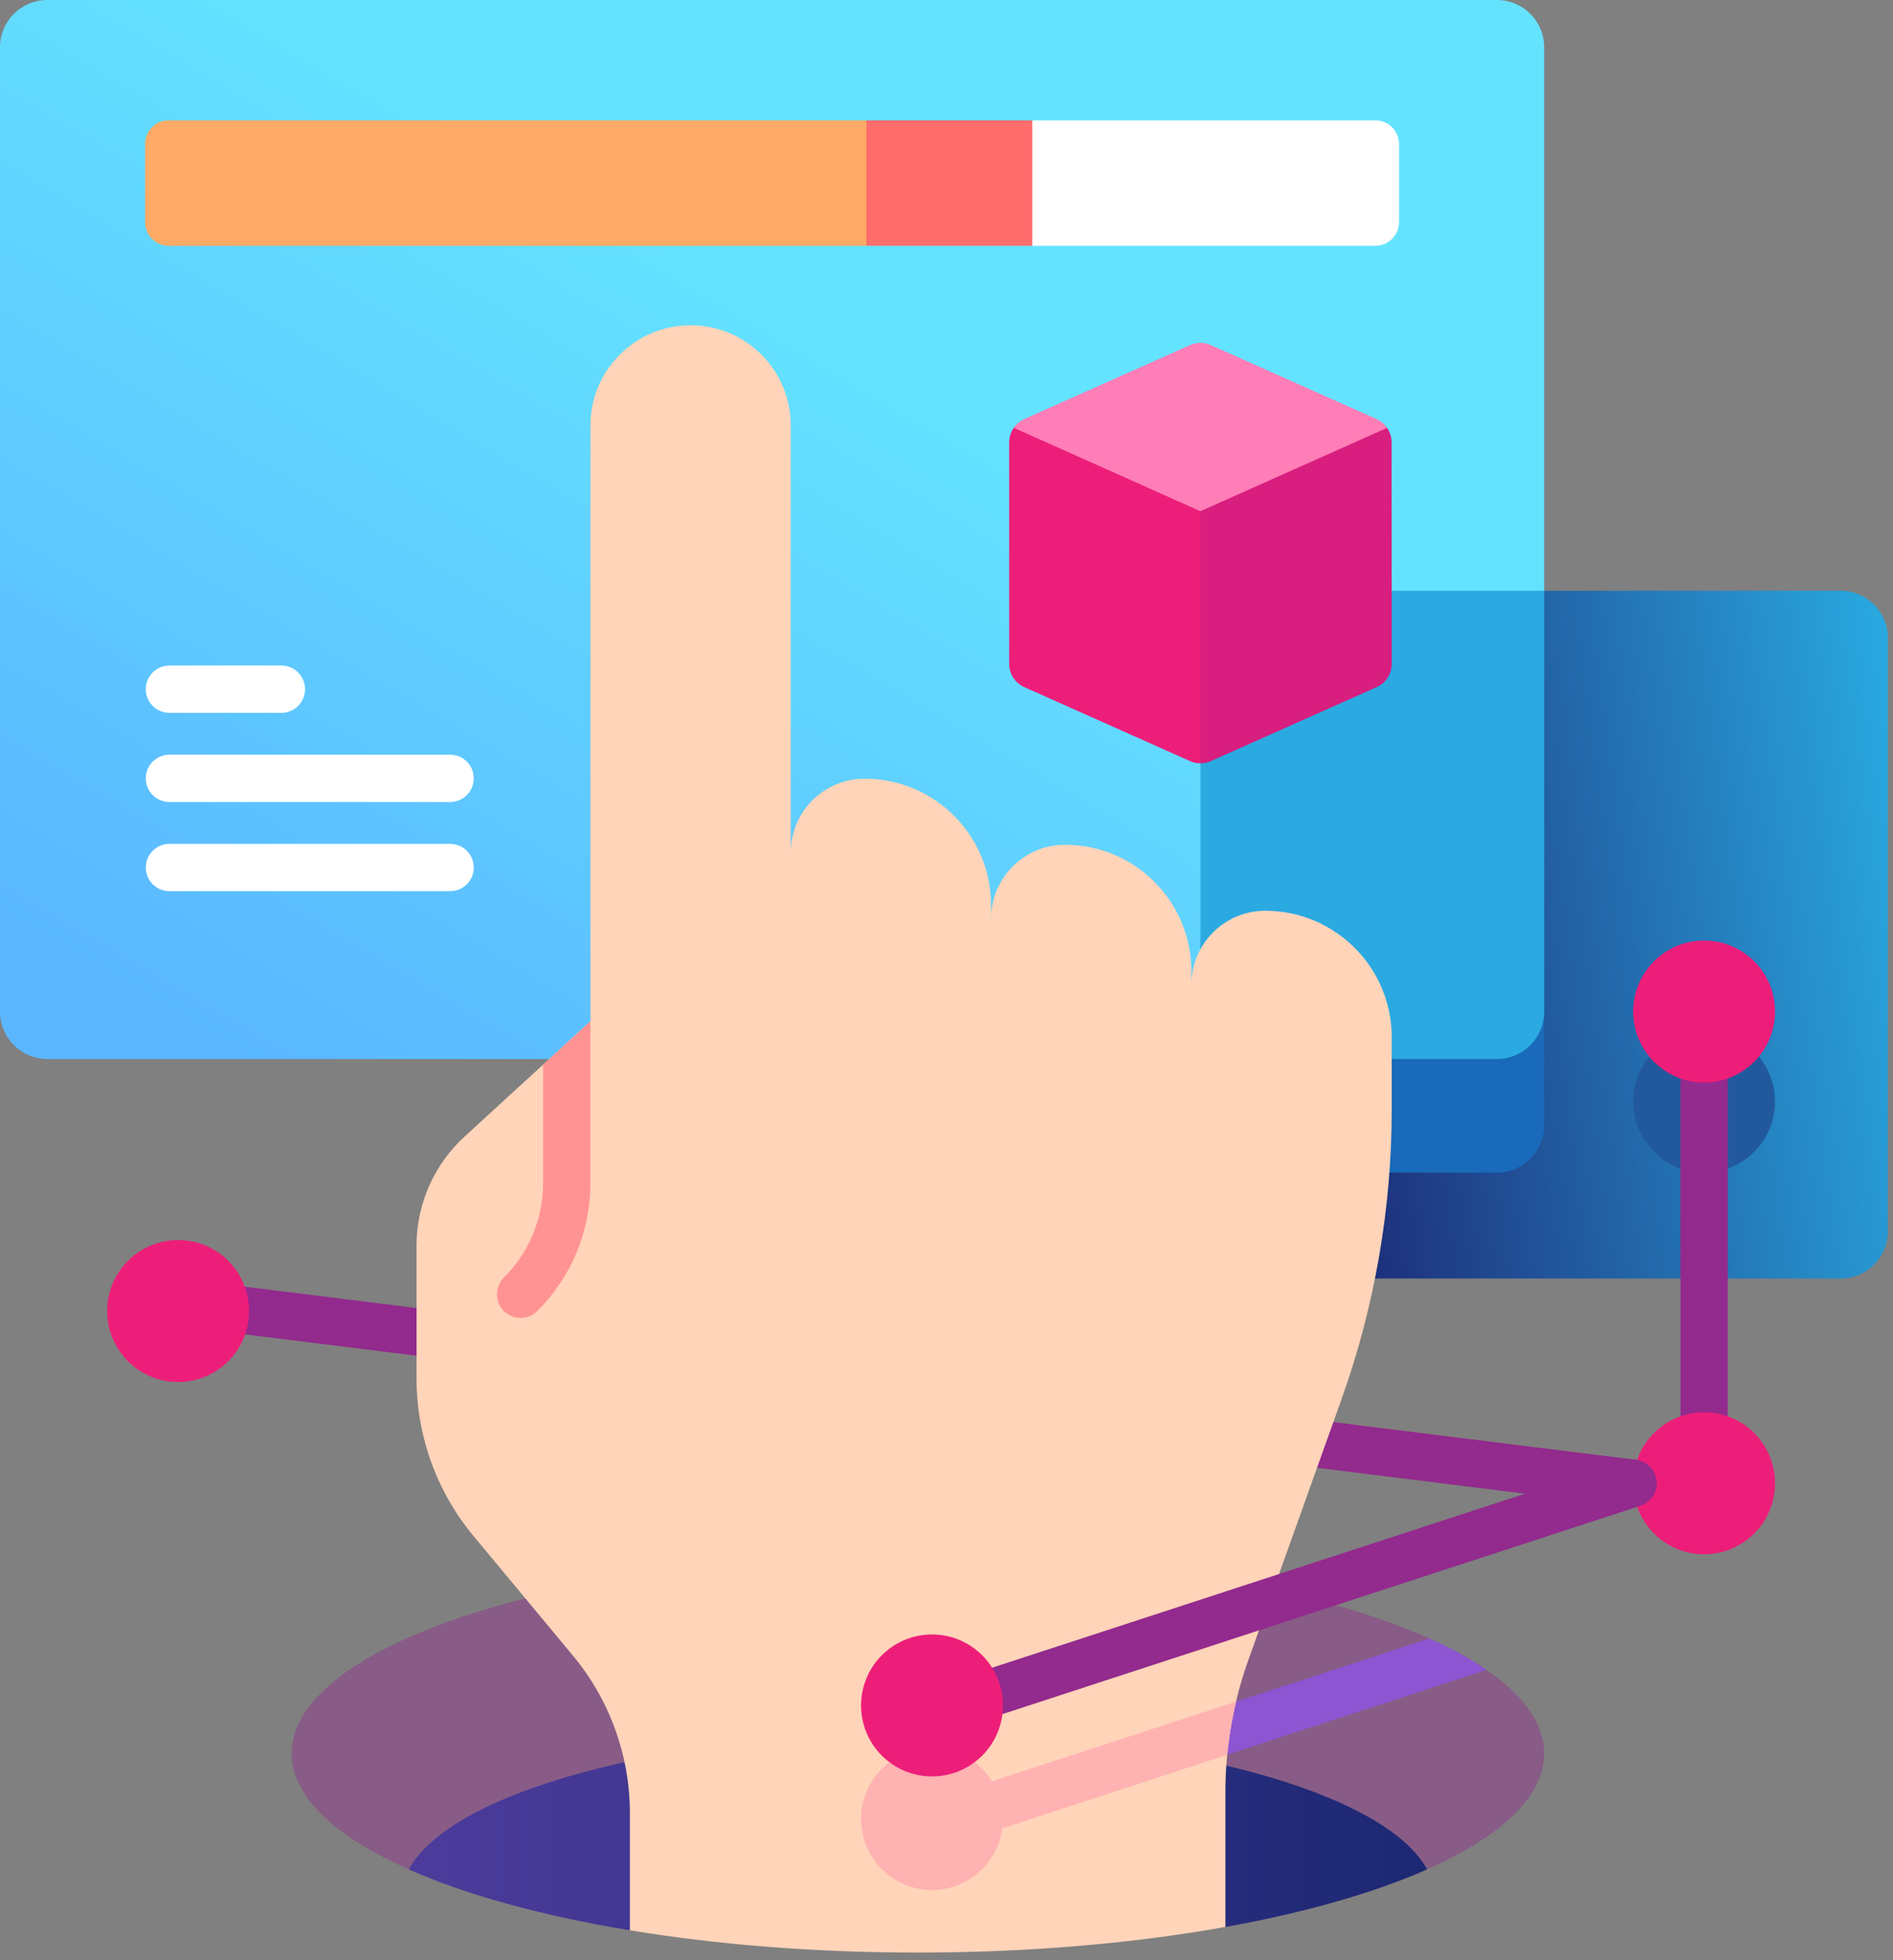
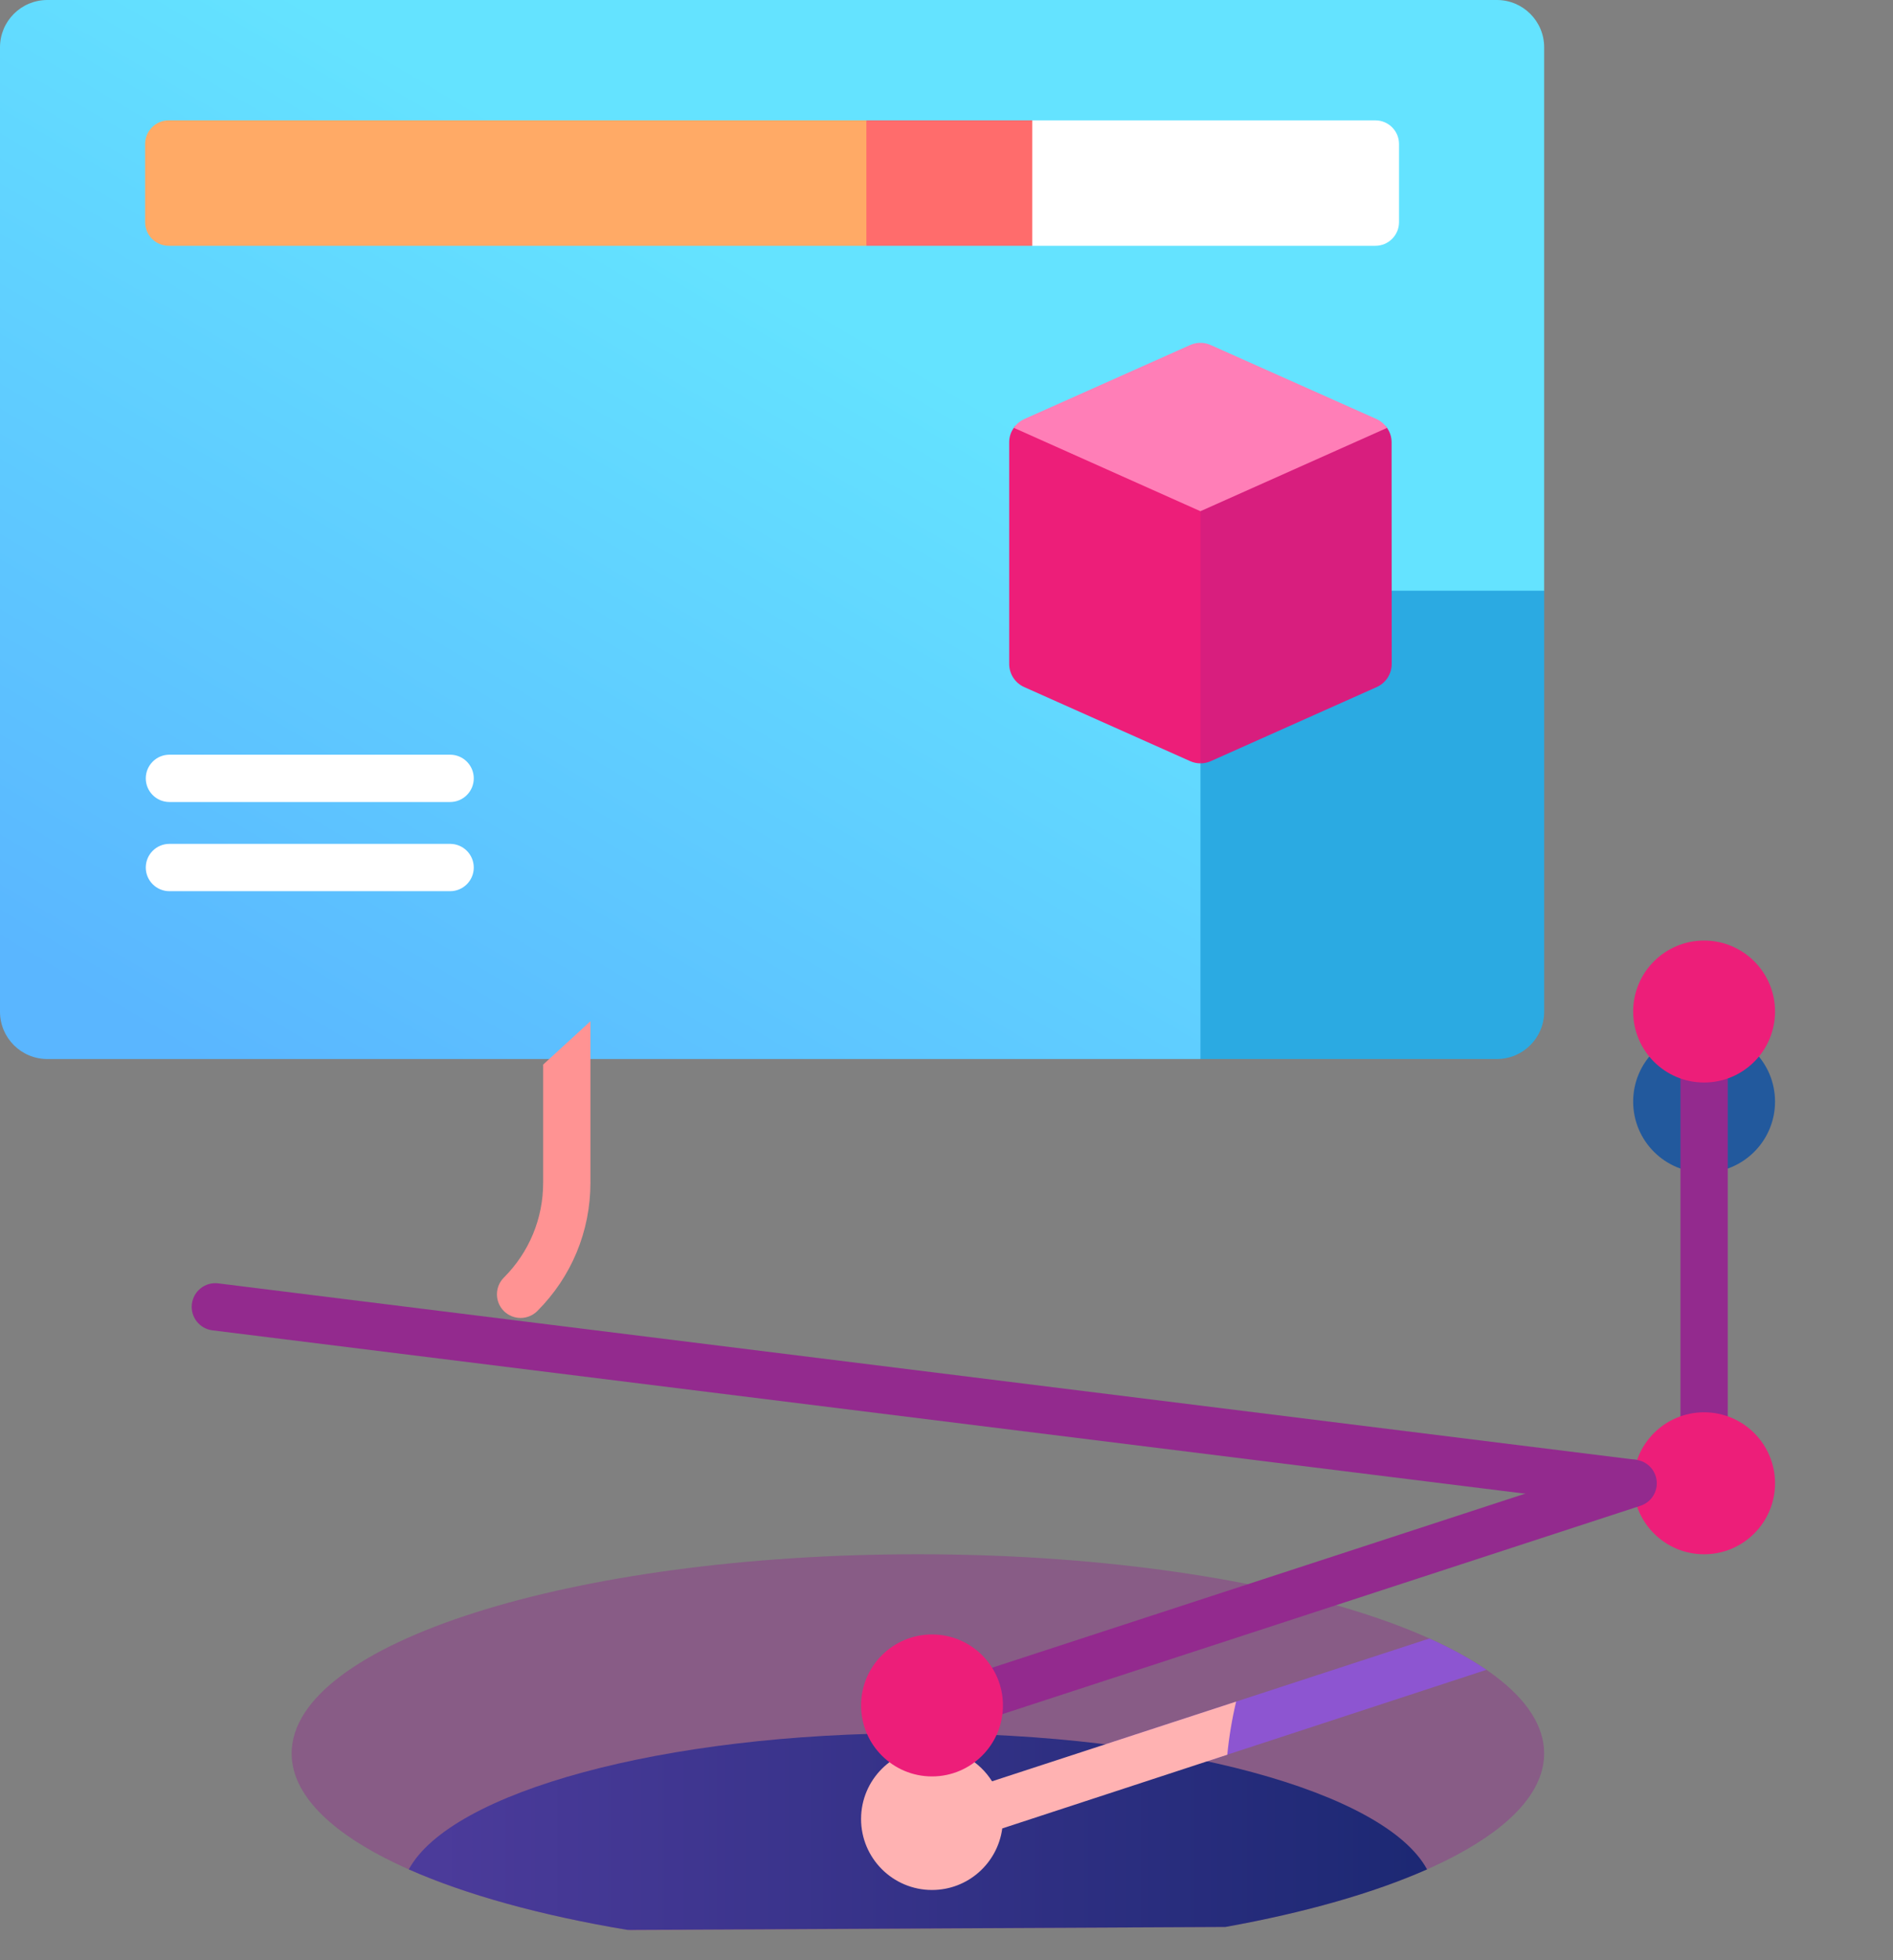
<svg xmlns="http://www.w3.org/2000/svg" width="172px" height="178px" viewBox="0 0 172 178">
  <rect x="0" y="0" width="172" height="178" fill="#808080" stroke="none" />
  <title>empowering-icon</title>
  <defs>
    <linearGradient x1="7.518%" y1="120.885%" x2="114.965%" y2="106.105%" id="linearGradient-1">
      <stop stop-color="#1B1464" offset="0%" />
      <stop stop-color="#29ABE2" offset="100%" />
    </linearGradient>
    <linearGradient x1="-134.724%" y1="49.992%" x2="100.82%" y2="49.992%" id="linearGradient-2">
      <stop stop-color="#8D55D1" offset="0%" />
      <stop stop-color="#1C2873" offset="100%" />
    </linearGradient>
    <linearGradient x1="-26.806%" y1="66.076%" x2="25.994%" y2="5.202%" id="linearGradient-3">
      <stop stop-color="#5AB6FF" offset="0%" />
      <stop stop-color="#64E3FF" offset="100%" />
    </linearGradient>
  </defs>
  <g id="Page-1" stroke="none" stroke-width="1" fill="none" fill-rule="evenodd">
    <g id="empowering-icon" fill-rule="nonzero">
      <path d="M148.392,136.844 C148.304,136.844 148.214,136.839 148.124,136.828 L19.302,120.806 C18.124,120.659 17.288,119.586 17.435,118.409 C17.581,117.232 18.648,116.394 19.832,116.542 L148.654,132.563 C149.832,132.71 150.668,133.783 150.521,134.961 C150.386,136.048 149.46,136.844 148.392,136.844 Z" id="Path" fill="#932A8E" />
-       <path d="M171.538,57.941 L171.538,111.807 C171.538,114.179 169.613,116.104 167.241,116.104 L113.371,116.104 C110.999,116.104 109.074,114.179 109.074,111.807 L109.074,57.941 C109.074,55.565 110.999,53.644 113.371,53.644 L167.241,53.644 C169.613,53.644 171.538,55.565 171.538,57.941 Z" id="Path" fill="url(#linearGradient-1)" />
      <path d="M154.836,106.483 C158.396,106.483 161.281,103.597 161.281,100.037 C161.281,96.478 158.396,93.592 154.836,93.592 C151.276,93.592 148.391,96.478 148.391,100.037 C148.391,103.597 151.276,106.483 154.836,106.483 Z" id="Path" fill="#22599D" />
-       <path d="M140.304,53.644 L140.304,102.186 C140.304,104.558 138.383,106.483 136.007,106.483 L109.074,106.483 L109.074,57.941 C109.074,55.565 110.999,53.644 113.371,53.644 L140.304,53.644 Z" id="Path" fill="#196ABA" />
      <path d="M111.34,174.984 C128.629,171.881 140.302,165.987 140.302,159.226 C140.302,149.238 114.827,141.141 83.401,141.141 C51.976,141.141 26.5,149.238 26.5,159.226 C26.5,166.214 38.972,172.277 57.228,175.288 L111.34,174.984 Z" id="Path" fill-opacity="0.4" fill="#93278F" />
      <path d="M129.876,148.79 L90.134,161.759 C88.994,159.946 86.98,158.736 84.68,158.736 C81.12,158.736 78.234,161.622 78.234,165.182 C78.234,168.741 81.12,171.627 84.68,171.627 C87.948,171.627 90.642,169.192 91.062,166.038 L135.056,151.634 C133.598,150.633 131.862,149.682 129.876,148.79 Z" id="Path" fill="#8D55D1" />
      <path d="M111.342,174.984 C118.582,173.684 124.837,171.895 129.663,169.757 C125.857,162.732 106.596,157.386 83.404,157.386 C60.212,157.386 40.95,162.732 37.145,169.757 C42.307,172.044 49.107,173.932 56.998,175.249 L111.342,174.984 Z" id="Path" fill="url(#linearGradient-2)" />
      <path d="M109.073,96.169 L4.297,96.169 C1.924,96.169 0,94.245 0,91.872 L0,4.297 C0,1.924 1.924,0 4.297,0 L136.007,0 C138.38,0 140.304,1.924 140.304,4.297 L140.304,53.644 L109.073,96.169 Z" id="Path" fill="url(#linearGradient-3)" />
      <path d="M113.371,53.643 C110.998,53.643 109.074,55.567 109.074,57.94 L109.074,96.169 L136.008,96.169 C138.381,96.169 140.305,94.246 140.305,91.872 L140.305,53.643 L113.371,53.643 Z" id="Path" fill="#2BAAE2" />
      <path d="M124.969,22.321 L93.793,22.321 L91.644,16.625 L93.793,10.93 L124.969,10.93 C126.155,10.93 127.117,11.892 127.117,13.078 L127.117,20.172 C127.117,21.358 126.156,22.321 124.969,22.321 Z" id="Path" fill="#FFFFFF" />
      <path d="M78.716,10.93 L15.332,10.93 C14.146,10.93 13.184,11.892 13.184,13.078 L13.184,20.172 C13.184,21.358 14.146,22.321 15.332,22.321 L78.716,22.321 L80.864,16.625 L78.716,10.93 Z" id="Path" fill="#FFAA66" />
      <polygon id="Path" fill="#FF6C6C" points="78.719 10.93 93.795 10.93 93.795 22.321 78.719 22.321" />
-       <path d="M25.569,64.733 L15.395,64.733 C14.208,64.733 13.246,63.771 13.246,62.584 C13.246,61.398 14.208,60.436 15.395,60.436 L25.569,60.436 C26.756,60.436 27.717,61.398 27.717,62.584 C27.717,63.771 26.755,64.733 25.569,64.733 Z" id="Path" fill="#FFFFFF" />
      <path d="M40.899,72.83 L15.395,72.83 C14.208,72.83 13.246,71.868 13.246,70.682 C13.246,69.496 14.208,68.533 15.395,68.533 L40.899,68.533 C42.085,68.533 43.047,69.496 43.047,70.682 C43.047,71.868 42.085,72.83 40.899,72.83 Z" id="Path" fill="#FFFFFF" />
      <path d="M40.899,80.928 L15.395,80.928 C14.208,80.928 13.246,79.966 13.246,78.78 C13.246,77.593 14.208,76.631 15.395,76.631 L40.899,76.631 C42.085,76.631 43.047,77.593 43.047,78.78 C43.047,79.966 42.085,80.928 40.899,80.928 Z" id="Path" fill="#FFFFFF" />
-       <path d="M126.454,94.196 L126.454,100.745 C126.454,109.716 124.911,118.62 121.89,127.067 L113.434,150.722 C112.05,154.589 111.341,158.662 111.341,162.77 L111.341,174.982 C103.087,176.464 93.557,177.311 83.403,177.311 C73.967,177.311 65.064,176.58 57.231,175.287 L57.231,164.652 C57.231,159.427 55.4,154.365 52.057,150.348 L43.021,139.481 C39.678,135.463 37.848,130.402 37.848,125.177 L37.848,113.111 C37.848,109.347 39.433,105.755 42.209,103.211 L53.647,92.74 L53.647,38.638 C53.647,36.124 54.666,33.846 56.316,32.201 C57.961,30.555 60.239,29.537 62.748,29.537 C67.775,29.537 71.849,33.61 71.849,38.638 L71.849,77.425 C71.849,75.569 72.601,73.893 73.817,72.677 C75.028,71.466 76.709,70.714 78.561,70.714 C84.907,70.714 90.05,75.857 90.05,82.204 L90.05,83.424 C90.05,81.568 90.802,79.892 92.018,78.676 C93.23,77.464 94.91,76.712 96.762,76.712 C103.109,76.712 108.252,81.856 108.252,88.202 L108.252,89.418 C108.252,85.714 111.255,82.706 114.964,82.706 C121.31,82.706 126.454,87.854 126.454,94.196 Z" id="Path" fill="#FFD4B9" />
      <path d="M112.316,154.521 L90.138,161.759 C88.998,159.946 86.984,158.736 84.684,158.736 C81.124,158.736 78.238,161.622 78.238,165.182 C78.238,168.741 81.124,171.627 84.684,171.627 C87.952,171.627 90.646,169.192 91.066,166.038 L111.513,159.344 C111.67,157.719 111.94,156.109 112.316,154.521 Z" id="Path" fill="#FFB2B2" />
      <path d="M53.648,92.742 L53.648,107.398 C53.648,111.803 51.934,115.94 48.819,119.056 C48.398,119.472 47.848,119.683 47.302,119.683 C46.752,119.683 46.202,119.472 45.781,119.056 C44.943,118.214 44.943,116.856 45.781,116.018 C48.084,113.715 49.352,110.651 49.352,107.398 L49.352,96.673 L53.644,92.742 L53.644,92.669 C53.648,92.69 53.648,92.716 53.648,92.742 Z" id="Path" fill="#FF9393" />
-       <path d="M16.184,125.5 C19.743,125.5 22.629,122.614 22.629,119.054 C22.629,115.495 19.743,112.609 16.184,112.609 C12.624,112.609 9.738,115.495 9.738,119.054 C9.738,122.614 12.624,125.5 16.184,125.5 Z" id="Path" fill="#ED1E79" />
      <path d="M154.836,132.547 C153.649,132.547 152.688,131.585 152.688,130.399 L152.688,96.153 C152.688,94.967 153.649,94.005 154.836,94.005 C156.023,94.005 156.984,94.967 156.984,96.153 L156.984,130.399 C156.984,131.585 156.023,132.547 154.836,132.547 Z" id="Path" fill="#932A8E" />
      <path d="M154.836,141.141 C158.396,141.141 161.281,138.255 161.281,134.696 C161.281,131.136 158.396,128.25 154.836,128.25 C151.276,128.25 148.391,131.136 148.391,134.696 C148.391,138.255 151.276,141.141 154.836,141.141 Z" id="Path" fill="#ED1E79" />
      <path d="M154.836,98.302 C158.396,98.302 161.281,95.416 161.281,91.856 C161.281,88.297 158.396,85.411 154.836,85.411 C151.276,85.411 148.391,88.297 148.391,91.856 C148.391,95.416 151.276,98.302 154.836,98.302 Z" id="Path" fill="#ED1E79" />
      <path d="M87.637,156.67 C86.732,156.67 85.891,156.095 85.595,155.188 C85.227,154.06 85.843,152.847 86.971,152.479 L147.723,132.653 C148.851,132.285 150.064,132.901 150.432,134.029 C150.8,135.157 150.184,136.37 149.056,136.738 L88.304,156.564 C88.082,156.636 87.857,156.67 87.637,156.67 Z" id="Path" fill="#932A8E" />
      <path d="M84.684,161.315 C88.243,161.315 91.129,158.429 91.129,154.87 C91.129,151.31 88.243,148.424 84.684,148.424 C81.124,148.424 78.238,151.31 78.238,154.87 C78.238,158.429 81.124,161.315 84.684,161.315 Z" id="Path" fill="#ED1E79" />
      <path d="M116.217,38.666 L109.077,69.32 C108.753,69.32 108.436,69.251 108.135,69.117 L93.065,62.395 C93.06,62.395 93.06,62.389 93.054,62.389 C92.227,62.019 91.695,61.193 91.695,60.285 L91.695,40.163 C91.695,39.683 91.846,39.227 92.117,38.851 C92.158,38.787 92.21,38.724 92.262,38.666 L116.217,38.666 L116.217,38.666 Z" id="Path" fill="#ED1E79" />
      <path d="M126.454,60.285 C126.454,61.192 125.922,62.019 125.096,62.389 C125.09,62.389 125.09,62.395 125.084,62.395 L110.02,69.117 C109.72,69.25 109.396,69.319 109.078,69.319 L109.078,38.665 L125.876,38.665 C125.934,38.729 125.98,38.793 126.027,38.856 C126.293,39.232 126.443,39.688 126.443,40.162 L126.454,60.285 Z" id="Path" fill="#D81E7E" />
      <path d="M126.026,38.857 L109.071,46.423 L92.117,38.851 C92.343,38.516 92.666,38.244 93.053,38.059 C93.059,38.059 93.065,38.053 93.071,38.053 L108.129,31.337 C108.73,31.065 109.418,31.065 110.013,31.337 L125.071,38.053 C125.465,38.232 125.794,38.516 126.026,38.857 Z" id="Path" fill="#FF7EB7" />
    </g>
  </g>
</svg>